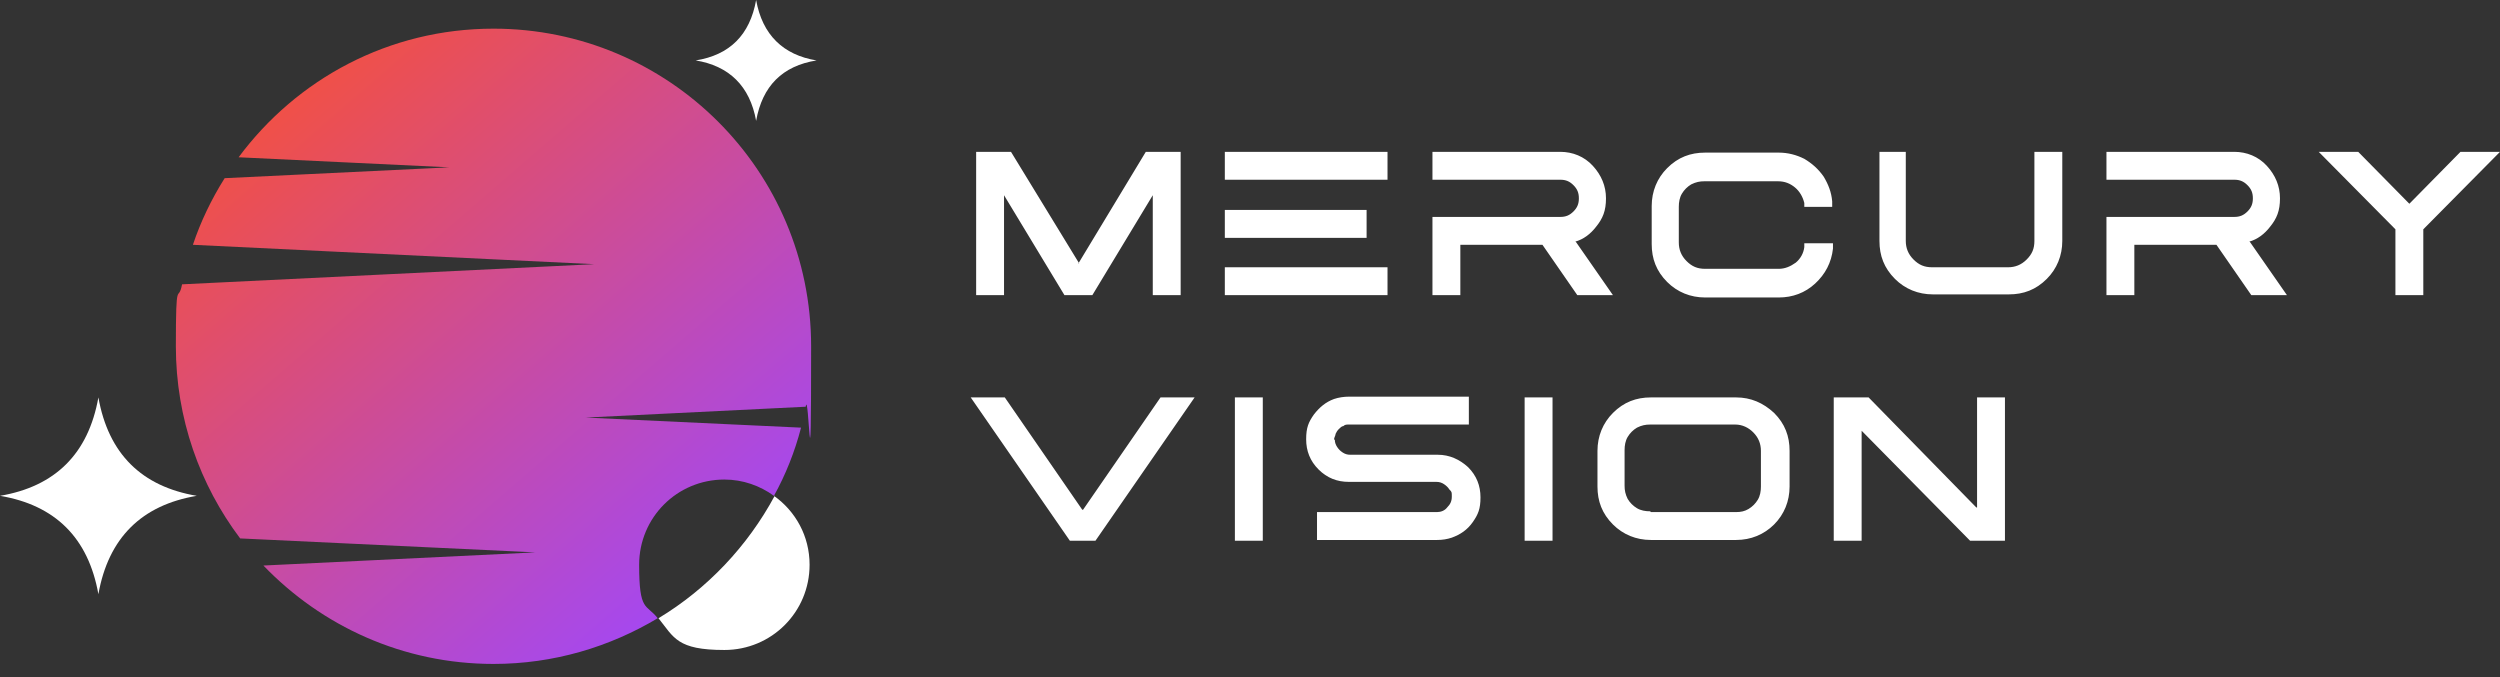
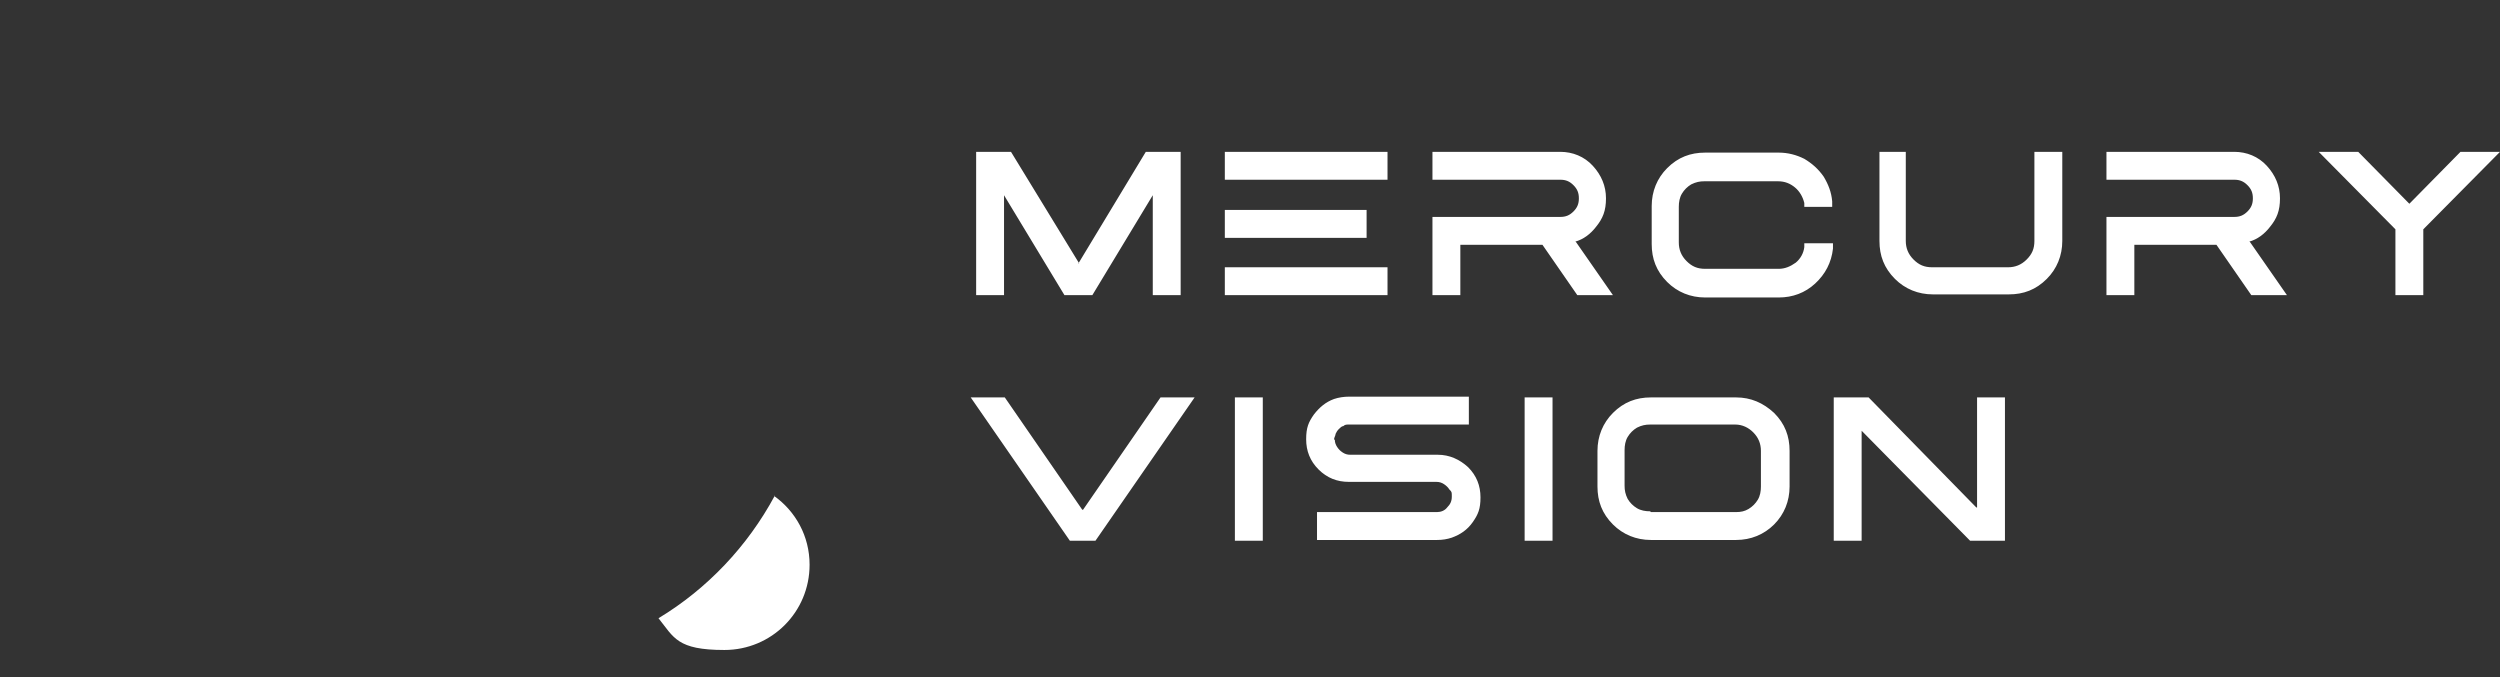
<svg xmlns="http://www.w3.org/2000/svg" width="155" height="42" viewBox="0 0 155 42" fill="none">
  <rect x="0" y="0" width="155" height="42" fill="#333333" stroke="none" />
-   <path fill-rule="evenodd" clip-rule="evenodd" d="M30.596 1.777C41.452 1.777 50.29 10.567 50.29 21.47C50.29 32.374 50.146 23.968 49.953 25.217L36.312 25.889L49.665 26.514C49.281 28.003 48.705 29.444 47.984 30.741C47.12 30.116 46.063 29.732 44.91 29.732C41.98 29.732 39.627 32.086 39.627 35.016C39.627 37.946 40.059 37.417 40.779 38.33C37.801 40.107 34.343 41.164 30.596 41.164C24.977 41.164 19.933 38.81 16.331 35.063L33.19 34.247L14.89 33.382C12.392 30.068 10.903 25.937 10.903 21.47C10.903 17.003 11.047 18.877 11.288 17.628L36.841 16.379L11.96 15.178C12.44 13.737 13.113 12.344 13.929 11.047L27.859 10.375L14.794 9.751C18.396 4.899 24.112 1.777 30.596 1.777Z" fill="url(#paint0_linear_140_408)" />
  <path fill-rule="evenodd" clip-rule="evenodd" d="M47.984 30.741C49.329 31.701 50.194 33.238 50.194 35.016C50.194 37.946 47.84 40.299 44.91 40.299C41.98 40.299 41.788 39.531 40.827 38.33C43.853 36.505 46.351 33.863 48.032 30.741" fill="white" />
-   <path fill-rule="evenodd" clip-rule="evenodd" d="M0 30.741C3.41 31.317 5.476 33.334 6.1 36.841C6.725 33.334 8.79 31.317 12.2 30.741C8.79 30.164 6.725 28.147 6.1 24.64C5.476 28.147 3.41 30.164 0 30.741Z" fill="white" />
  <path fill-rule="evenodd" clip-rule="evenodd" d="M102.357 31.749H107.64C107.928 31.749 108.169 31.701 108.409 31.557C108.649 31.413 108.841 31.221 108.985 30.981C109.129 30.741 109.177 30.452 109.177 30.164V27.955C109.177 27.523 109.033 27.138 108.697 26.802C108.409 26.514 108.025 26.322 107.592 26.322H102.309C102.02 26.322 101.78 26.37 101.492 26.514C101.252 26.658 101.06 26.85 100.916 27.09C100.772 27.33 100.724 27.619 100.724 27.907V30.116C100.724 30.404 100.772 30.645 100.916 30.933C101.06 31.173 101.252 31.365 101.492 31.509C101.732 31.653 102.02 31.701 102.309 31.701M122.578 31.461V24.64H124.307V33.526H122.146L115.421 26.706V33.526H113.692V24.64H115.854L122.53 31.461H122.578ZM99.043 27.955C99.043 27.042 99.379 26.226 100.003 25.601C100.676 24.929 101.444 24.64 102.357 24.64H107.64C108.553 24.64 109.321 24.977 109.994 25.601C110.666 26.274 110.954 27.042 110.954 27.955V30.164C110.954 31.077 110.618 31.893 109.994 32.518C109.369 33.142 108.553 33.478 107.64 33.478H102.357C101.444 33.478 100.628 33.142 100.003 32.518C99.331 31.845 99.043 31.077 99.043 30.164V27.955ZM94.527 24.64H96.257V33.526H94.527V24.64ZM82.76 27.282C82.76 27.426 82.808 27.57 82.904 27.715C83 27.859 83.096 27.955 83.24 28.051C83.384 28.147 83.528 28.195 83.72 28.195H89.148C89.868 28.195 90.493 28.483 91.021 28.963C91.549 29.492 91.79 30.116 91.79 30.837C91.79 31.557 91.645 31.893 91.309 32.374C90.973 32.854 90.541 33.142 90.012 33.334C89.724 33.43 89.436 33.478 89.1 33.478H81.655V31.749H89.1C89.34 31.749 89.58 31.653 89.724 31.461C89.916 31.269 90.012 31.077 90.012 30.789C90.012 30.5 90.012 30.5 89.868 30.356C89.772 30.212 89.676 30.116 89.532 30.02C89.388 29.924 89.244 29.876 89.052 29.876H83.624C82.904 29.876 82.279 29.636 81.751 29.108C81.222 28.579 80.982 27.955 80.982 27.234C80.982 26.514 81.126 26.178 81.463 25.697C81.799 25.265 82.183 24.929 82.712 24.737C83 24.64 83.336 24.593 83.624 24.593H91.069V26.322H83.624C83.48 26.322 83.384 26.322 83.288 26.418C83.192 26.418 83.096 26.514 83 26.61C82.904 26.706 82.856 26.802 82.808 26.898C82.808 26.994 82.712 27.138 82.712 27.234L82.76 27.282ZM76.563 24.64H78.293V33.526H76.563V24.64ZM67.149 31.605L71.952 24.64H74.066L67.918 33.526H66.332L60.184 24.64H62.298L67.101 31.605H67.149ZM148.516 14.217L143.76 9.414H146.21L149.38 12.633L152.55 9.414H155L150.245 14.217V18.3H148.516V14.217ZM139.486 14.986L141.791 18.3H139.582L137.42 15.178H132.329V18.3H130.6V13.449H138.525C138.861 13.449 139.101 13.353 139.342 13.113C139.582 12.873 139.678 12.633 139.678 12.296C139.678 11.96 139.582 11.72 139.342 11.48C139.101 11.239 138.861 11.143 138.525 11.143H130.6V9.414H138.525C139.293 9.414 140.014 9.703 140.542 10.279C141.071 10.855 141.359 11.528 141.359 12.296C141.359 13.065 141.167 13.545 140.734 14.073C140.398 14.506 139.966 14.842 139.438 14.986H139.486ZM118.159 9.414V14.938C118.159 15.37 118.303 15.755 118.64 16.091C118.976 16.427 119.312 16.571 119.792 16.571H124.5C124.932 16.571 125.316 16.427 125.652 16.091C125.989 15.755 126.133 15.418 126.133 14.938V9.414H127.862V14.938C127.862 15.851 127.526 16.667 126.901 17.292C126.229 17.964 125.46 18.252 124.548 18.252H119.84C118.928 18.252 118.111 17.916 117.487 17.292C116.814 16.619 116.526 15.851 116.526 14.938V9.414H118.255H118.159ZM102.405 14.986V12.777C102.405 11.864 102.741 11.047 103.365 10.423C104.038 9.751 104.806 9.462 105.719 9.462H110.282C110.858 9.462 111.387 9.606 111.867 9.847C112.347 10.135 112.732 10.471 113.068 10.951C113.356 11.432 113.548 11.912 113.596 12.488V12.825H111.867V12.584C111.771 12.2 111.579 11.864 111.291 11.624C111.002 11.384 110.666 11.239 110.234 11.239H105.671C105.383 11.239 105.143 11.288 104.854 11.432C104.614 11.576 104.422 11.768 104.278 12.008C104.134 12.248 104.086 12.536 104.086 12.825V15.034C104.086 15.466 104.23 15.851 104.566 16.187C104.902 16.523 105.239 16.667 105.719 16.667H110.282C110.666 16.667 111.002 16.523 111.339 16.283C111.627 16.043 111.819 15.707 111.867 15.322V15.082H113.644V15.418C113.548 16.283 113.164 17.003 112.54 17.58C111.915 18.156 111.147 18.444 110.282 18.444H105.719C104.806 18.444 103.99 18.108 103.365 17.484C102.693 16.811 102.405 16.043 102.405 15.13V14.986ZM97.698 14.986L100.003 18.3H97.794L95.632 15.178H90.541V18.3H88.812V13.449H96.737C97.073 13.449 97.313 13.353 97.553 13.113C97.794 12.873 97.89 12.633 97.89 12.296C97.89 11.96 97.794 11.72 97.553 11.48C97.313 11.239 97.073 11.143 96.737 11.143H88.812V9.414H96.737C97.505 9.414 98.226 9.703 98.754 10.279C99.283 10.855 99.571 11.528 99.571 12.296C99.571 13.065 99.379 13.545 98.946 14.073C98.61 14.506 98.178 14.842 97.65 14.986H97.698ZM75.939 9.414H86.026V11.143H75.939V9.414ZM75.939 13.017H84.729V14.746H75.939V13.017ZM75.939 16.571H86.026V18.3H75.939V16.571ZM66.861 16.331L71.04 9.414H73.201V18.3H71.472V12.104L67.725 18.3H65.996L62.25 12.104V18.3H60.521V9.414H62.682L66.909 16.331H66.861Z" fill="white" />
-   <path fill-rule="evenodd" clip-rule="evenodd" d="M43.133 3.747C45.198 4.083 46.495 5.332 46.88 7.493C47.264 5.332 48.513 4.083 50.626 3.747C48.561 3.41 47.264 2.161 46.88 0C46.495 2.161 45.246 3.41 43.133 3.747Z" fill="white" />
  <defs>
    <linearGradient id="paint0_linear_140_408" x1="17.676" y1="6.58" x2="43.421" y2="36.36" gradientUnits="userSpaceOnUse">
      <stop stop-color="#F05048" />
      <stop offset="1" stop-color="#A548F0" />
    </linearGradient>
  </defs>
</svg>